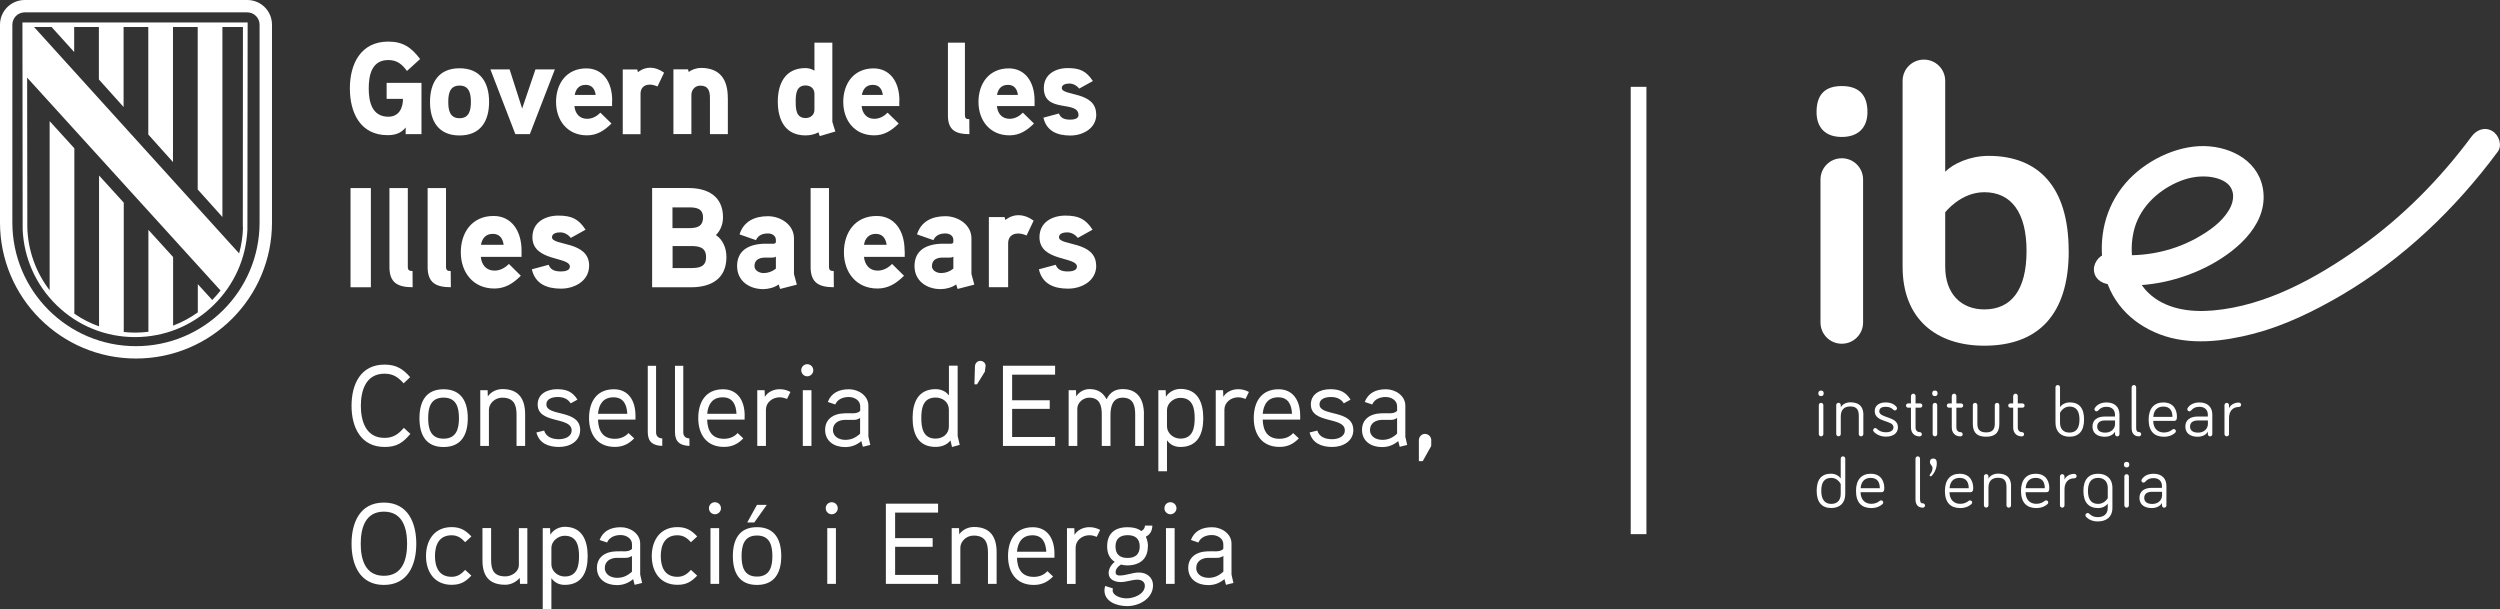
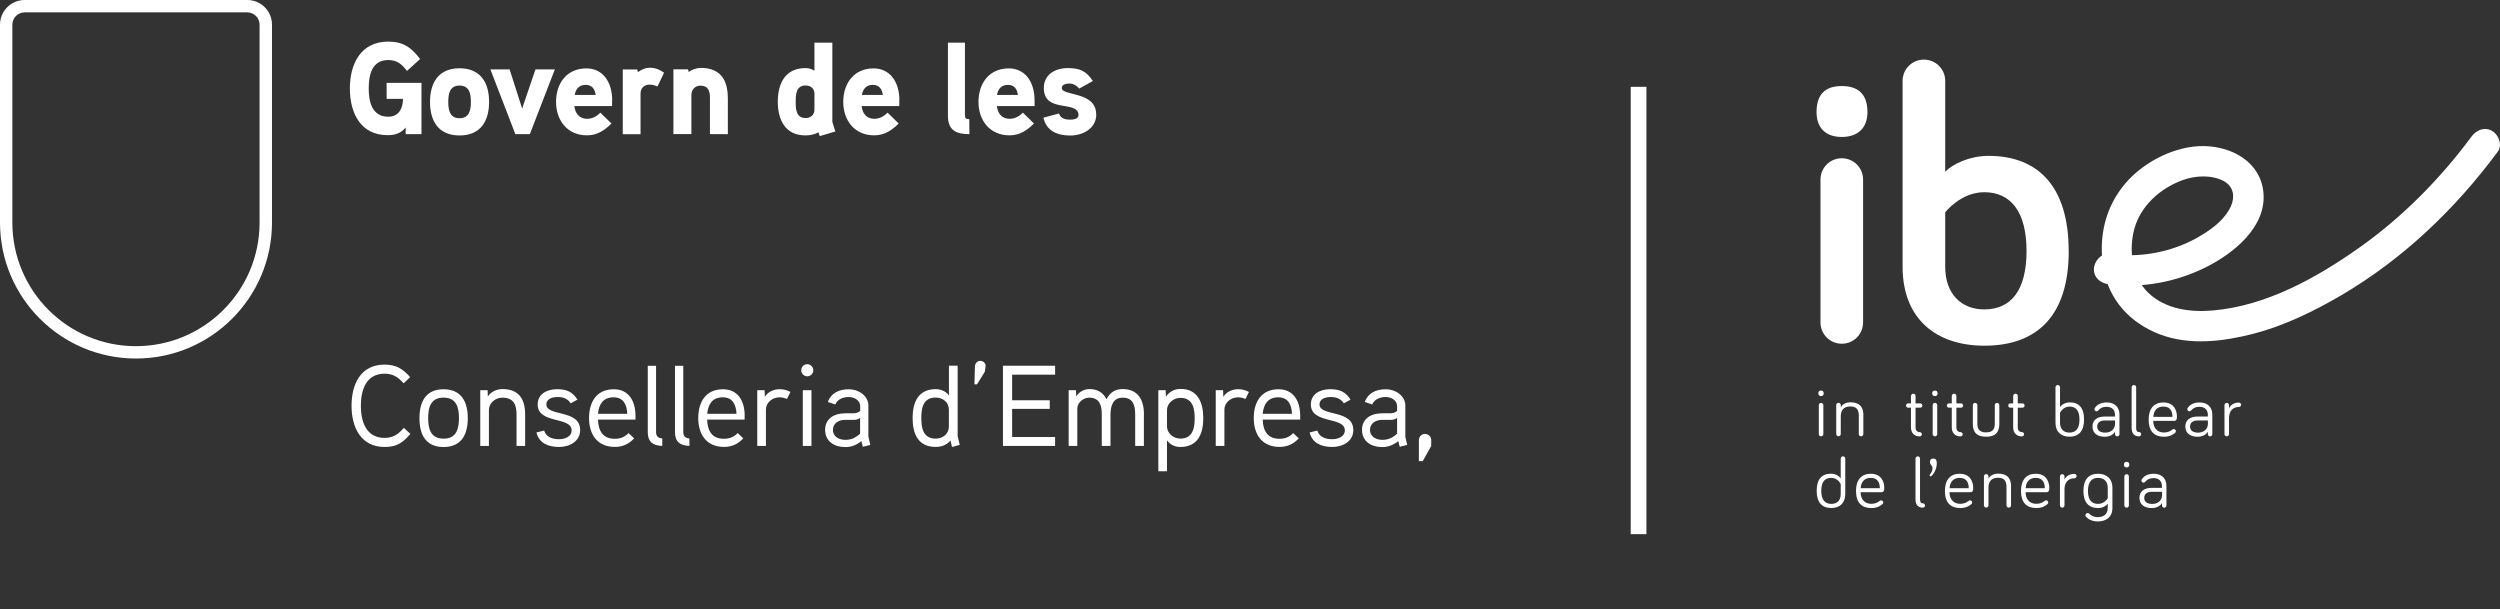
<svg xmlns="http://www.w3.org/2000/svg" id="Capa_2" data-name="Capa 2" viewBox="0 0 418.94 102.08">
  <rect x="0" y="0" width="418.94" height="102.08" fill="#333333" stroke="none" />
  <defs>
    <style>
      .cls-1 {
        fill: #fff;
      }
    </style>
  </defs>
  <g id="Capa_1-2" data-name="Capa 1">
    <g>
      <path class="cls-1" d="M183.69,19.16c0-3.91-5.76-3.03-5.76-4.41,0-.64.82-.75,1.28-.75.64,0,1.26.35,1.63.85l2.3-1.27c-1.1-1.67-2.17-2.17-4.21-2.17s-4.01,1.03-4.01,3.34c0,4.32,5.81,1.96,5.81,4.55,0,.66-.92.75-1.41.75-1.12,0-1.61-.37-1.87-1.03l-2.6.7c.53,2.26,2.32,2.99,4.52,2.99,2.09,0,4.34-1.19,4.34-3.54M167.07,15.91c.18-1.01.75-1.69,1.83-1.69s1.55.72,1.68,1.69h-3.51ZM173.37,16.84c0-3.18-1.63-5.38-4.32-5.38-3.31,0-5.08,2.53-5.08,5.62s1.9,5.6,5.19,5.6c1.66,0,2.89-.77,4.11-1.98l-1.86-1.82c-.53.55-1.3,1.03-2.23,1.03-1.3,0-2.01-.93-2.12-2.13h6.31v-.96ZM162.42,19.97c-.51,0-.72-.13-.72-.66V7.15h-2.85v12.21c0,2.46,1.32,3.12,3.6,3.12l-.02-2.51ZM144.43,15.91c.18-1.01.75-1.69,1.83-1.69s1.55.72,1.68,1.69h-3.51ZM150.72,16.84c0-3.18-1.63-5.38-4.33-5.38-3.31,0-5.08,2.53-5.08,5.62s1.89,5.6,5.18,5.6c1.66,0,2.89-.77,4.11-1.98l-1.86-1.82c-.53.55-1.3,1.03-2.23,1.03-1.3,0-2.01-.93-2.12-2.13h6.31v-.96h0ZM136.48,18.39c0,.86-.64,1.39-1.48,1.39-1.61,0-1.66-1.53-1.66-2.72s.05-2.74,1.66-2.74c.84,0,1.48.52,1.48,1.39v2.69ZM139.99,22.04c-.05-.15-.51-1.56-.51-1.63V7.15h-3v4.7c-.49-.31-.97-.44-1.5-.44-3.4,0-4.64,2.59-4.64,5.62s1.22,5.66,4.64,5.66c.75,0,1.52-.15,2.17-.52l.22.64,2.63-.78ZM121.96,16.37c0-3.01-1.28-4.99-4.5-4.99-.71,0-1.56.29-2.05.68l-.11-.44h-2.45v10.85h3.01v-6.56c0-.86.62-1.56,1.48-1.56,1.37,0,1.63.9,1.63,2.09v6.04h3v-6.11h-.02ZM111.29,12.18c-.77-.55-1.53-.83-2.38-.83-1.15,0-2.01.75-2.01.75l-.11-.46h-2.43v10.85h2.98v-6.79c0-.92.56-1.52,1.56-1.52.42,0,.86.13,1.28.31l1.1-2.3ZM96.31,15.91c.18-1.01.75-1.69,1.83-1.69s1.55.72,1.68,1.69h-3.51ZM102.59,16.84c0-3.18-1.63-5.38-4.33-5.38-3.31,0-5.08,2.53-5.08,5.62s1.9,5.6,5.18,5.6c1.66,0,2.89-.77,4.11-1.98l-1.86-1.82c-.53.55-1.3,1.03-2.23,1.03-1.3,0-2.01-.93-2.12-2.13h6.31v-.96h0ZM89.73,11.63l-2.23,6.56-2.1-6.56h-3.22l4.18,10.85h2.43l4.19-10.85h-3.25ZM78.91,17.08c0,1.36-.26,2.73-1.9,2.73s-1.89-1.36-1.89-2.73.24-2.74,1.89-2.74,1.9,1.38,1.9,2.74M81.96,17.08c0-3.23-1.43-5.64-4.95-5.64s-4.95,2.42-4.95,5.64,1.43,5.62,4.95,5.62,4.95-2.4,4.95-5.62M64.79,13.89v2.68h2.74c0,1.56-.69,2.99-2.45,2.99-2.76,0-3.29-2.53-3.29-4.75s.51-4.75,3.27-4.75c1.48,0,2.3.7,3.14,1.83l2.2-2c-1.46-1.93-2.85-2.92-5.34-2.92-4.61,0-6.43,3.75-6.43,7.84s1.76,7.84,6.33,7.84c1.22,0,2.25-.31,3.02-1.29v1.12h2.65v-8.59h-5.84Z" />
-       <path class="cls-1" d="M183.69,44.54c0-4.24-6.23-3.29-6.23-4.79,0-.69.89-.81,1.39-.81.69,0,1.36.39,1.76.93l2.48-1.38c-1.19-1.81-2.34-2.36-4.56-2.36s-4.34,1.12-4.34,3.62c0,4.12,6.28,3.21,6.28,4.93,0,.72-1,.81-1.53.81-1.22,0-1.74-.4-2.03-1.12l-2.82.76c.57,2.45,2.5,3.24,4.9,3.24,2.27,0,4.71-1.29,4.71-3.84M173.21,36.97c-.84-.59-1.65-.91-2.58-.91-1.24,0-2.17.81-2.17.81l-.12-.5h-2.63v11.76h3.23v-7.36c0-1,.59-1.64,1.7-1.64.45,0,.93.14,1.39.33l1.19-2.5ZM159.76,45.02c-.6.48-1.29.74-2.06.74-.65,0-1.53-.38-1.53-1.16,0-1.03.76-1.4,1.65-1.43h1.34c.24,0,.43-.05.6-.17v2.02ZM162.79,45.92v-5.98c0-2.29-2.24-3.71-4.37-3.71-2.27,0-4.08.9-4.75,3.05l2.75.96c.35-.81,1.1-1.12,2-1.12.74,0,1.34.4,1.34,1.09v.33c0,.14-.09.29-.41.31,0,0-1-.02-1.8,0-2.99.17-4.3,1.6-4.3,3.74,0,2.5,2.06,3.86,4.37,3.86.86,0,1.91-.26,2.61-.79l.24.76,2.8-.72-.48-1.79ZM144.78,41.02c.19-1.09.82-1.83,1.98-1.83s1.67.79,1.82,1.83h-3.8ZM151.59,42.02c0-3.45-1.76-5.83-4.68-5.83-3.58,0-5.49,2.74-5.49,6.09s2.06,6.07,5.62,6.07c1.79,0,3.13-.83,4.45-2.14l-2-1.98c-.57.59-1.41,1.12-2.41,1.12-1.41,0-2.17-1-2.3-2.31h6.83v-1.02h0ZM139.71,45.42c-.55,0-.79-.14-.79-.72v-13.19h-3.08v13.24c0,2.67,1.43,3.38,3.89,3.38l-.02-2.72ZM130.02,45.02c-.6.48-1.29.74-2.06.74-.65,0-1.53-.38-1.53-1.16,0-1.03.76-1.4,1.65-1.43h1.34c.24,0,.43-.05.6-.17v2.02ZM133.05,45.92v-5.98c0-2.29-2.24-3.71-4.37-3.71-2.27,0-4.08.9-4.75,3.05l2.75.96c.36-.81,1.1-1.12,2-1.12.74,0,1.34.4,1.34,1.09v.33c0,.14-.09.29-.41.31,0,0-1-.02-1.79,0-2.99.17-4.3,1.6-4.3,3.74,0,2.5,2.06,3.86,4.37,3.86.86,0,1.91-.26,2.6-.79l.24.76,2.8-.72-.48-1.79ZM118.32,43.09c0,1.64-1.17,1.83-2.53,1.83h-3.08v-3.69h3.08c1.36,0,2.53.22,2.53,1.86M117.81,36.44c0,1.55-1.07,1.79-2.37,1.79h-2.75v-3.48h2.75c1.27,0,2.37.19,2.37,1.69M121.73,43.06c0-1.43-.55-2.86-1.76-3.67.79-.76,1.19-1.88,1.19-2.97,0-3.53-2.56-4.91-5.76-4.91h-6.12v16.63h6.5c3.37,0,5.95-1.39,5.95-5.08M98.73,44.54c0-4.24-6.23-3.29-6.23-4.79,0-.69.89-.81,1.39-.81.69,0,1.36.39,1.76.93l2.48-1.38c-1.19-1.81-2.34-2.36-4.56-2.36s-4.35,1.12-4.35,3.62c0,4.12,6.28,3.21,6.28,4.93,0,.72-1,.81-1.53.81-1.22,0-1.74-.4-2.03-1.12l-2.82.76c.57,2.45,2.51,3.24,4.9,3.24,2.26,0,4.7-1.29,4.7-3.84M80.6,41.02c.19-1.09.81-1.83,1.98-1.83s1.67.79,1.82,1.83h-3.8ZM87.4,42.02c0-3.45-1.77-5.83-4.69-5.83-3.58,0-5.49,2.74-5.49,6.09s2.06,6.07,5.62,6.07c1.79,0,3.13-.83,4.44-2.14l-2-1.98c-.57.59-1.41,1.12-2.41,1.12-1.41,0-2.17-1-2.3-2.31h6.83v-1.02h0ZM75.53,45.42c-.55,0-.79-.14-.79-.72v-13.19h-3.08v13.24c0,2.67,1.43,3.38,3.89,3.38l-.02-2.72ZM69.13,45.42c-.55,0-.79-.14-.79-.72v-13.19h-3.08v13.24c0,2.67,1.43,3.38,3.89,3.38l-.02-2.72ZM62.15,31.51h-3.41v16.63h3.41v-16.63Z" />
-       <path class="cls-1" d="M69.76,91.12c0-3.54-1.41-6.9-5.43-6.9s-5.42,3.35-5.42,6.9,1.41,6.9,5.42,6.9,5.43-3.35,5.43-6.9M68.22,91.12c0,2.49-.68,5.37-3.89,5.37s-3.88-2.89-3.88-5.37.68-5.38,3.88-5.38c3.22,0,3.89,2.9,3.89,5.38M78.99,89.89c-.96-1.02-1.83-1.56-3.31-1.56-2.85,0-4.29,2.16-4.29,4.85s1.45,4.82,4.29,4.82c1.49,0,2.33-.5,3.31-1.54l-1.04-.96c-.62.68-1.27,1.16-2.27,1.16-2.17,0-2.79-1.71-2.79-3.47s.62-3.49,2.79-3.49c1,0,1.66.48,2.27,1.16l1.04-.96ZM88.39,88.5h-1.44v6.16c0,1.19-1.23,1.93-2.26,1.93-1.93,0-2.39-1.08-2.39-2.74v-5.36h-1.45v5.43c0,2.62,1.14,4.07,3.81,4.07.79,0,1.69-.31,2.44-1.14l.04.99h1.23v-9.35h0ZM98.48,93.2c0-2.6-.9-4.92-3.83-4.92-.79,0-1.81.35-2.43,1.31l-.04-1.09h-1.23v13.58h1.45v-5.19c.64.89,1.5,1.12,2.24,1.12,2.92,0,3.84-2.2,3.84-4.81M97.03,93.2c0,1.54-.27,3.41-2.4,3.41-1.21,0-2.23-.95-2.23-2.04v-2.77c0-1.04,1.04-2.02,2.23-2.02,2.13,0,2.4,1.87,2.4,3.43M107.28,96.29v-5.2c0-1.66-1.66-2.74-3.24-2.74-1.69,0-2.99.62-3.56,2.14l1.25.42c.4-.92,1.35-1.25,2.27-1.25s1.91.55,1.91,1.54v.77c-.33.36-.77.4-1.19.42,0,0-1.16-.02-1.45,0-2,.06-3.24,1.08-3.24,2.77,0,1.9,1.52,2.89,3.35,2.89.99,0,1.85-.29,2.72-1l.25.95,1.25-.31-.32-1.42ZM105.91,95.79c-.76.69-1.5,1.04-2.49,1.04s-2.07-.5-2.07-1.66,1-1.68,2-1.69h1.43c.39,0,.59-.02,1.12-.31v2.62h0ZM116.83,89.89c-.96-1.02-1.83-1.56-3.31-1.56-2.85,0-4.3,2.16-4.3,4.85s1.45,4.82,4.3,4.82c1.48,0,2.33-.5,3.31-1.54l-1.04-.96c-.62.68-1.27,1.16-2.27,1.16-2.18,0-2.79-1.71-2.79-3.47s.62-3.49,2.79-3.49c1,0,1.66.48,2.27,1.16l1.04-.96ZM120.82,85.18c0-.58-.46-1.02-1.02-1.02s-1,.44-1,1.02c0,.54.45,1,1,1s1.02-.46,1.02-1M120.51,88.5h-1.45v9.34h1.45v-9.34ZM130.92,93.19c0-2.75-1.08-4.85-4.07-4.85s-4.04,2.1-4.04,4.85,1.06,4.83,4.04,4.83,4.07-2.08,4.07-4.83M129.43,93.19c0,1.73-.4,3.43-2.58,3.43s-2.58-1.69-2.58-3.43.39-3.45,2.58-3.45,2.58,1.72,2.58,3.45M126.85,84.6l-1.63,2.95h1.18l2.1-2.95h-1.64ZM140.39,85.18c0-.58-.46-1.02-1.02-1.02s-1,.44-1,1.02c0,.54.45,1,1,1s1.02-.46,1.02-1M140.08,88.5h-1.45v9.34h1.45v-9.34ZM157.2,96.35h-7.2v-4.72h6.29v-1.45h-6.29v-4.28h7.2v-1.5h-8.75v13.44h8.75v-1.5ZM167.01,92.55c0-2.57-1.06-4.24-3.79-4.24-.85,0-1.86.35-2.47,1.23l-.04-1.04h-1.23v9.34h1.45v-6.05c0-1.02.96-2.04,2.23-2.04,1.93,0,2.4,1.19,2.4,2.83v5.26h1.45v-5.29h0ZM176.7,92.77c0-2.52-1.2-4.42-3.62-4.42-2.9,0-4.16,2.14-4.16,4.84s1.35,4.83,4.31,4.83c1.36,0,2.35-.5,3.24-1.42l-.95-.89c-.56.62-1.33.96-2.29.96-2,0-2.76-1.33-2.81-3.21h6.28v-.69ZM170.42,92.46c.15-1.66.93-2.76,2.6-2.76s2.24,1.23,2.31,2.76h-4.92ZM184.36,88.8c-.58-.31-1.18-.46-1.81-.46-.96,0-2,.44-2.48,1.29l-.04-1.12h-1.23v9.34h1.45v-6.09c0-1.17,1.06-2.07,2.31-2.07.42,0,.85.12,1.23.27l.57-1.17ZM192.37,91.59c0-.52-.08-1.04-.35-1.66.82-.4,1.06-1.12,1.09-1.85h-1.23c-.04.4-.23.72-.63.91-.68-.52-1.5-.64-2.31-.64-2.14,0-3.41,1.06-3.41,3.22,0,.99.31,1.98,1.27,2.58-.68.55-1.02,1.25-1.02,1.9,0,1.04,1,1.49,2.02,1.49.96,0,1.86-.4,2.85-.4.56,0,1.2.31,1.2,1,0,1.42-1.8,2.13-3.07,2.13-.92,0-2.33-.42-2.33-1.36,0-.12.02-.22.04-.31l-1.29-.4c-.08.23-.12.5-.12.73,0,1.91,2.08,2.64,3.81,2.64,2.07,0,4.33-1.31,4.33-3.49,0-1.31-1.04-2.14-2.37-2.14-1.08,0-2.12.5-3.22.5-.32,0-.68-.08-.68-.54,0-.56.42-1,.89-1.29.41.09.69.14,1.06.14,2.12-.02,3.45-1.08,3.45-3.18M190.99,91.57c0,1.31-.73,1.93-2.04,1.93s-2.02-.62-2.02-1.93.79-1.89,2.04-1.89,2.02.58,2.02,1.89M197.15,85.18c0-.58-.46-1.02-1.02-1.02s-1,.44-1,1.02c0,.54.45,1,1,1s1.02-.46,1.02-1M196.84,88.5h-1.45v9.34h1.45v-9.34ZM206.37,96.29v-5.2c0-1.66-1.66-2.74-3.24-2.74-1.7,0-2.99.62-3.56,2.14l1.25.42c.41-.92,1.35-1.25,2.27-1.25s1.91.55,1.91,1.54v.77c-.33.36-.77.4-1.19.42,0,0-1.16-.02-1.45,0-2,.06-3.24,1.08-3.24,2.77,0,1.9,1.52,2.89,3.35,2.89.99,0,1.85-.29,2.72-1l.25.95,1.25-.31-.32-1.42ZM205.01,95.79c-.76.69-1.5,1.04-2.49,1.04s-2.06-.5-2.06-1.66,1-1.68,2-1.69h1.43c.39,0,.59-.02,1.12-.31v2.62Z" />
      <path class="cls-1" d="M67.68,71.69c-.89,1.04-1.75,1.69-3.24,1.69-3.16,0-3.97-2.87-3.97-5.38s.81-5.38,3.97-5.38c1.46,0,2.31.62,3.2,1.62l1.09-1.04c-1.22-1.41-2.37-2.1-4.3-2.1-4.01,0-5.52,3.31-5.52,6.9s1.54,6.9,5.55,6.9c2.02,0,3.04-.69,4.31-2.19l-1.09-1.01ZM78.39,70.08c0-2.75-1.08-4.85-4.06-4.85s-4.04,2.1-4.04,4.85,1.06,4.83,4.04,4.83,4.06-2.08,4.06-4.83M76.91,70.08c0,1.73-.4,3.43-2.58,3.43s-2.58-1.69-2.58-3.43.38-3.45,2.58-3.45,2.58,1.72,2.58,3.45M88,69.44c0-2.57-1.06-4.24-3.79-4.24-.85,0-1.87.35-2.46,1.23l-.04-1.04h-1.23v9.34h1.45v-6.05c0-1.03.96-2.04,2.23-2.04,1.93,0,2.4,1.19,2.4,2.83v5.26h1.44v-5.29ZM97.22,72.06c0-3.5-5.66-2.23-5.66-4.28,0-1.06,1.2-1.25,1.91-1.25.89,0,1.66.27,2.16,1.06l1.14-.62c-.81-1.31-1.83-1.75-3.41-1.75-1.69,0-3.26.79-3.26,2.56,0,3.31,5.69,1.99,5.69,4.33,0,1.14-1.25,1.49-2.12,1.49-1.17,0-2.16-.39-2.49-1.45l-1.29.32c.44,1.79,1.98,2.43,3.79,2.43s3.54-.96,3.54-2.85M106.49,69.65c0-2.52-1.19-4.42-3.62-4.42-2.91,0-4.16,2.13-4.16,4.83s1.35,4.83,4.32,4.83c1.36,0,2.35-.5,3.24-1.43l-.95-.89c-.56.62-1.33.96-2.3.96-2,0-2.75-1.33-2.81-3.21h6.28v-.68h0ZM100.21,69.34c.15-1.66.92-2.76,2.6-2.76s2.23,1.23,2.31,2.76h-4.91ZM110.96,73.47c-.79-.05-1.02-.52-1.02-1.06v-11.11h-1.39v11.11c0,1.58.81,2.27,2.43,2.31v-1.25ZM115.52,73.47c-.79-.05-1.02-.52-1.02-1.06v-11.11h-1.39v11.11c0,1.58.81,2.27,2.43,2.31l-.02-1.25ZM124.79,69.65c0-2.52-1.19-4.42-3.62-4.42-2.9,0-4.16,2.13-4.16,4.83s1.35,4.83,4.31,4.83c1.37,0,2.35-.5,3.24-1.43l-.95-.89c-.56.62-1.33.96-2.3.96-2,0-2.75-1.33-2.81-3.21h6.28v-.68h0ZM118.51,69.34c.15-1.66.92-2.76,2.6-2.76s2.23,1.23,2.31,2.76h-4.92ZM132.46,65.68c-.58-.31-1.17-.46-1.81-.46-.96,0-2,.44-2.48,1.29l-.04-1.12h-1.23v9.34h1.45v-6.09c0-1.17,1.06-2.06,2.31-2.06.42,0,.85.12,1.23.27l.57-1.17ZM136.29,62.06c0-.58-.46-1.03-1.02-1.03s-1,.45-1,1.03c0,.54.45,1,1,1s1.02-.46,1.02-1M135.98,65.39h-1.45v9.34h1.45v-9.34ZM145.52,73.17v-5.2c0-1.66-1.66-2.74-3.24-2.74-1.69,0-2.99.62-3.56,2.13l1.25.42c.4-.92,1.35-1.25,2.27-1.25s1.91.55,1.91,1.54v.77c-.33.36-.77.4-1.19.42,0,0-1.16-.02-1.45,0-2,.06-3.24,1.08-3.24,2.77,0,1.91,1.52,2.89,3.35,2.89.99,0,1.85-.29,2.72-1l.25.95,1.25-.31-.32-1.41ZM144.14,72.67c-.76.69-1.5,1.04-2.49,1.04s-2.07-.5-2.07-1.66,1-1.68,2-1.69h1.43c.38,0,.59-.01,1.12-.31v2.62h0ZM160.83,74.56c-.02-.06-.35-1.46-.35-1.49v-11.79h-1.46v4.99c-.56-.79-1.5-1.06-2.22-1.06-2.93,0-3.87,2.22-3.87,4.83s.89,4.85,3.85,4.85c.89,0,1.85-.27,2.5-1.08l.25,1.1,1.29-.36ZM159.01,71.46c0,1.27-1.02,2.04-2.23,2.04-2.13,0-2.39-1.87-2.39-3.45s.25-3.43,2.4-3.43c1.22,0,2.22.79,2.22,2.04v2.8ZM165.16,61.33c.04-.46-.4-.86-.89-.86s-.86.41-.89.89l-.09,3.04h.44s1.31-2.12,1.31-2.12l.12-.95ZM176.81,73.23h-7.2v-4.71h6.3v-1.45h-6.3v-4.28h7.2v-1.5h-8.74v13.44h8.74v-1.5ZM191.7,69.44c0-2.43-.99-4.24-3.56-4.24-1.18,0-2.12.48-2.7,1.7-.69-1.25-1.63-1.7-2.89-1.7-.73,0-1.66.35-2.2,1.23l-.04-1.04h-1.23v9.34h1.45v-6.24c0-1,.98-1.85,1.98-1.85,1.81,0,2.12,1.36,2.12,2.79v5.3h1.46v-5.1c0-1.33.25-2.99,2.04-2.99s2.1,1.36,2.1,2.79v5.3h1.46v-5.29ZM201.64,70.09c0-2.6-.9-4.92-3.83-4.92-.79,0-1.81.35-2.43,1.31l-.04-1.09h-1.23v13.58h1.45v-5.19c.63.89,1.5,1.12,2.24,1.12,2.92,0,3.84-2.2,3.84-4.81M200.2,70.09c0,1.54-.27,3.41-2.4,3.41-1.22,0-2.24-.95-2.24-2.04v-2.77c0-1.04,1.04-2.02,2.24-2.02,2.13,0,2.4,1.86,2.4,3.42M209.29,65.68c-.58-.31-1.17-.46-1.81-.46-.96,0-2,.44-2.48,1.29l-.04-1.12h-1.23v9.34h1.45v-6.09c0-1.17,1.06-2.06,2.31-2.06.42,0,.85.12,1.23.27l.57-1.17ZM217.88,69.65c0-2.52-1.19-4.42-3.62-4.42-2.9,0-4.16,2.13-4.16,4.83s1.35,4.83,4.31,4.83c1.37,0,2.35-.5,3.24-1.43l-.95-.89c-.55.62-1.33.96-2.29.96-2,0-2.76-1.33-2.81-3.21h6.28v-.68ZM211.6,69.34c.15-1.66.93-2.76,2.6-2.76s2.24,1.23,2.31,2.76h-4.92ZM226.78,72.06c0-3.5-5.66-2.23-5.66-4.28,0-1.06,1.2-1.25,1.91-1.25.89,0,1.66.27,2.16,1.06l1.13-.62c-.81-1.31-1.83-1.75-3.4-1.75-1.7,0-3.25.79-3.25,2.56,0,3.31,5.69,1.99,5.69,4.33,0,1.14-1.25,1.49-2.12,1.49-1.18,0-2.16-.39-2.49-1.45l-1.29.32c.45,1.79,1.99,2.43,3.79,2.43s3.54-.96,3.54-2.85M235.5,73.17v-5.2c0-1.66-1.66-2.74-3.24-2.74-1.7,0-2.99.62-3.56,2.13l1.25.42c.4-.92,1.35-1.25,2.27-1.25s1.9.55,1.9,1.54v.77c-.32.36-.77.4-1.19.42,0,0-1.15-.02-1.45,0-2,.06-3.24,1.08-3.24,2.77,0,1.91,1.52,2.89,3.35,2.89.99,0,1.85-.29,2.72-1l.25.95,1.25-.31-.32-1.41ZM234.13,72.67c-.75.69-1.5,1.04-2.48,1.04s-2.07-.5-2.07-1.66,1-1.68,2-1.69h1.42c.39,0,.6-.01,1.12-.31v2.62ZM239.85,73.79c0-.59-.46-1.08-1.08-1.08-.54,0-1,.48-1,1.08v3.48h.65l1.42-2.54v-.94Z" />
      <rect class="cls-1" x="273.27" y="14.55" width="2.63" height="74.96" />
      <g>
        <path class="cls-1" d="M43.5,37.29c0,11.44-9.28,20.72-20.72,20.72S2.07,48.73,2.07,37.29V4.14c0-1.14.93-2.07,2.07-2.07h37.29c1.14,0,2.07.93,2.07,2.07v33.15h0ZM41.43,0H4.14C1.85,0,0,1.85,0,4.14v33.15c0,12.58,10.2,22.79,22.79,22.79s22.79-10.21,22.79-22.79V4.14c0-2.29-1.85-4.14-4.14-4.14" />
-         <path class="cls-1" d="M40.72,38.11c-.04,1.49-.26,2.95-.65,4.35l-1.71-1.88L5.7,4.52h2.94l3.79,4.2v-4.2h4.14v8.8l4.14,4.61V4.52h4.14v18.02l4.14,4.62V4.52h4.14v27.23l4.14,4.61V4.52h3.44l-.02,33.6ZM4.53,12.99c3.63,3.99,31.91,35.13,31.92,35.13l.51.56c-.43.56-.9,1.08-1.4,1.59l-2.41-2.65v4.73c-1.29.92-2.67,1.66-4.14,2.22v-11.5l-4.14-4.55v17.08c-.73.09-1.48.14-2.22.14-.65,0-1.28-.04-1.91-.11v-21.67l-4.14-4.55v25.28c-1.46-.52-2.86-1.23-4.14-2.12v-27.72l-4.14-4.55v28.34c-2.32-3.02-3.63-6.67-3.74-10.53l-.03-25.12ZM41.5,3.76H3.76l.04,34.75c.22,4.79,2.23,9.26,5.67,12.62,3.54,3.46,8.21,5.36,13.16,5.36s9.62-1.9,13.16-5.36c3.44-3.36,5.45-7.83,5.67-12.62l.04-34.75Z" />
      </g>
    </g>
    <g>
      <path class="cls-1" d="M304.71,65.93c0-.35.17-.48.45-.48s.45.13.45.48c0,.29-.17.45-.45.45s-.45-.17-.45-.45ZM305.55,72.74c0,.22-.17.38-.38.38s-.38-.17-.38-.38v-4.85c0-.22.17-.38.38-.38s.38.17.38.38v4.85Z" />
      <path class="cls-1" d="M312.25,69.55v3.19c0,.22-.17.38-.38.38s-.38-.17-.38-.38v-3.04c0-.94-.27-1.59-1.43-1.59s-1.59.72-1.59,1.67v2.95c0,.22-.17.38-.38.38s-.38-.17-.38-.38v-4.85c0-.22.17-.38.38-.38s.38.17.38.38v.38c.23-.45.81-.84,1.59-.84,1.84,0,2.2,1.1,2.2,2.12Z" />
-       <path class="cls-1" d="M314.91,68.89c0,1.25,3.14.79,3.14,2.7,0,1.09-.9,1.58-2.03,1.58-.98,0-1.73-.47-2.04-.86-.06-.08-.08-.14-.08-.23,0-.19.16-.35.35-.35.07,0,.17.02.26.12.37.37.85.59,1.52.59s1.27-.23,1.27-.85c0-1.23-3.14-.74-3.14-2.7,0-.99.81-1.45,1.83-1.45.81,0,1.45.27,1.82.76.04.05.08.12.08.23,0,.19-.16.35-.35.35-.06,0-.16-.01-.25-.11-.32-.31-.68-.5-1.3-.5-.54,0-1.06.17-1.06.72Z" />
      <path class="cls-1" d="M320.24,66.35c0-.2.18-.38.38-.38.22,0,.38.18.38.38v1.25h.78c.2,0,.36.16.36.36s-.16.36-.36.36h-.78v3.3c0,.51.29.79.69.79.2,0,.37.16.37.36s-.17.36-.37.36c-.94,0-1.46-.63-1.46-1.51v-3.3h-.47c-.2,0-.36-.16-.36-.36s.16-.36.36-.36h.47v-1.25Z" />
      <path class="cls-1" d="M323.79,65.93c0-.35.17-.48.45-.48s.45.13.45.48c0,.29-.17.45-.45.45s-.45-.17-.45-.45ZM324.63,72.74c0,.22-.17.38-.38.38s-.38-.17-.38-.38v-4.85c0-.22.17-.38.38-.38s.38.17.38.38v4.85Z" />
      <path class="cls-1" d="M327.08,66.35c0-.2.18-.38.38-.38.22,0,.38.18.38.38v1.25h.78c.2,0,.36.16.36.36s-.16.36-.36.36h-.78v3.3c0,.51.29.79.69.79.2,0,.37.16.37.36s-.17.36-.37.36c-.94,0-1.46-.63-1.46-1.51v-3.3h-.47c-.2,0-.36-.16-.36-.36s.16-.36.36-.36h.47v-1.25Z" />
      <path class="cls-1" d="M331.36,67.89v3.12c0,.78.25,1.45,1.46,1.45s1.46-.67,1.46-1.45v-3.12c0-.22.18-.38.39-.38.2,0,.37.17.37.38v3.12c0,1.14-.37,2.17-2.22,2.17s-2.22-1.04-2.22-2.17v-3.12c0-.22.17-.38.38-.38.2,0,.38.17.38.38Z" />
      <path class="cls-1" d="M337.37,66.35c0-.2.18-.38.38-.38.22,0,.38.18.38.38v1.25h.78c.2,0,.36.16.36.36s-.16.36-.36.36h-.78v3.3c0,.51.29.79.69.79.2,0,.37.16.37.36s-.17.36-.37.36c-.94,0-1.46-.63-1.46-1.51v-3.3h-.47c-.2,0-.36-.16-.36-.36s.16-.36.36-.36h.47v-1.25Z" />
      <path class="cls-1" d="M349.24,70.3c0,1.96-.91,2.88-2.45,2.88-1.36,0-2.34-.78-2.34-2.35v-5.93c0-.22.17-.38.38-.38s.38.17.38.38v3.31c.27-.38.86-.78,1.63-.78,1.54,0,2.4.91,2.4,2.87ZM345.21,70.83c0,1.14.66,1.66,1.58,1.66,1.1,0,1.68-.69,1.68-2.19s-.6-2.17-1.68-2.17-1.58,1.05-1.58,1.05v1.65Z" />
      <path class="cls-1" d="M351.64,68.76c-.12.13-.2.17-.31.17-.19,0-.35-.16-.35-.35,0-.08.02-.14.06-.2.33-.53.98-.94,1.98-.94,1.39,0,2.15.81,2.15,2.03v3.29c0,.2-.17.37-.37.37s-.37-.17-.37-.37v-.43c-.3.56-.99.86-1.71.86-1.27,0-2.07-.61-2.07-1.71s.8-1.68,2.09-1.68h1.68v-.32c0-.81-.54-1.31-1.41-1.31-.63,0-1.02.19-1.39.61ZM354.43,70.96v-.5h-1.68c-.78,0-1.31.32-1.31,1.02,0,.62.43,1.02,1.36,1.02.84,0,1.64-.51,1.64-1.53Z" />
      <path class="cls-1" d="M357.97,64.9v6.82c0,.48.16.68.48.68.19,0,.36.16.36.36s-.17.36-.36.36c-.8,0-1.24-.48-1.24-1.4v-6.82c0-.2.18-.38.38-.38.22,0,.38.18.38.38Z" />
      <path class="cls-1" d="M362.52,67.44c1.91,0,2.28,1.52,2.28,2.33,0,.35,0,.76-.48.76h-3.49c0,1.18.68,1.95,1.8,1.95.69,0,1.1-.26,1.43-.51.07-.05.12-.07.22-.07.19,0,.35.16.35.35,0,.13-.06.2-.13.27-.18.18-.8.67-1.86.67-1.59,0-2.58-.87-2.58-2.88,0-1.84.91-2.87,2.46-2.87ZM362.52,68.13c-1.04,0-1.61.67-1.68,1.73h3.21c0-.86-.3-1.73-1.53-1.73Z" />
      <path class="cls-1" d="M367.2,68.76c-.12.13-.2.17-.31.17-.19,0-.35-.16-.35-.35,0-.08.02-.14.06-.2.33-.53.98-.94,1.98-.94,1.39,0,2.15.81,2.15,2.03v3.29c0,.2-.17.37-.37.37s-.37-.17-.37-.37v-.43c-.3.56-.99.86-1.71.86-1.27,0-2.07-.61-2.07-1.71s.8-1.68,2.09-1.68h1.68v-.32c0-.81-.54-1.31-1.41-1.31-.63,0-1.02.19-1.39.61ZM369.99,70.96v-.5h-1.68c-.78,0-1.31.32-1.31,1.02,0,.62.43,1.02,1.36,1.02.84,0,1.64-.51,1.64-1.53Z" />
      <path class="cls-1" d="M373.53,68.42c.24-.55.84-.96,1.66-.96.2,0,.37.17.37.37s-.17.37-.37.37c-1.1,0-1.66.76-1.66,1.86v2.68c0,.22-.17.38-.38.38s-.38-.17-.38-.38v-4.85c0-.22.17-.38.38-.38s.38.17.38.38v.53Z" />
      <path class="cls-1" d="M308.46,80.16v-3.31c0-.22.17-.38.38-.38s.38.17.38.38v5.93c0,1.58-.98,2.35-2.34,2.35-1.54,0-2.45-.92-2.45-2.88s.86-2.87,2.4-2.87c.76,0,1.35.39,1.63.78ZM308.46,81.13s-.45-1.05-1.58-1.05-1.68.71-1.68,2.17.59,2.19,1.68,2.19c.92,0,1.58-.53,1.58-1.66v-1.65Z" />
      <path class="cls-1" d="M313.48,79.39c1.91,0,2.28,1.52,2.28,2.33,0,.35,0,.76-.48.76h-3.49c0,1.18.68,1.95,1.8,1.95.69,0,1.1-.26,1.43-.51.07-.05.12-.07.22-.07.19,0,.35.16.35.35,0,.13-.06.2-.13.27-.18.18-.8.67-1.86.67-1.59,0-2.58-.87-2.58-2.88,0-1.84.91-2.87,2.46-2.87ZM313.48,80.08c-1.04,0-1.61.67-1.68,1.73h3.21c0-.86-.3-1.73-1.53-1.73Z" />
      <path class="cls-1" d="M321.75,76.85v6.82c0,.48.16.68.48.68.19,0,.36.16.36.36s-.17.36-.36.36c-.8,0-1.24-.48-1.24-1.4v-6.82c0-.2.18-.38.38-.38.22,0,.38.18.38.38Z" />
      <path class="cls-1" d="M323.7,79.75s-.07.07-.16.07c-.1,0-.18-.07-.18-.18,0-.04.01-.07.04-.11.29-.39.44-.67.44-1.09,0-.45-.43-.54-.43-1.03,0-.39.22-.57.56-.57.37,0,.59.22.59.76,0,.82-.33,1.59-.86,2.14Z" />
      <path class="cls-1" d="M328.38,79.39c1.91,0,2.28,1.52,2.28,2.33,0,.35,0,.76-.48.76h-3.49c0,1.18.68,1.95,1.8,1.95.69,0,1.1-.26,1.43-.51.07-.05.12-.07.22-.07.19,0,.35.16.35.35,0,.13-.06.2-.13.27-.18.18-.8.67-1.86.67-1.59,0-2.58-.87-2.58-2.88,0-1.84.91-2.87,2.46-2.87ZM328.38,80.08c-1.04,0-1.61.67-1.68,1.73h3.21c0-.86-.3-1.73-1.53-1.73Z" />
      <path class="cls-1" d="M337,81.5v3.19c0,.22-.17.38-.38.38s-.38-.17-.38-.38v-3.04c0-.94-.27-1.59-1.43-1.59s-1.59.72-1.59,1.67v2.95c0,.22-.17.38-.38.38s-.38-.17-.38-.38v-4.85c0-.22.17-.38.38-.38s.38.17.38.38v.38c.23-.45.81-.84,1.59-.84,1.84,0,2.2,1.1,2.2,2.12Z" />
      <path class="cls-1" d="M341.13,79.39c1.91,0,2.28,1.52,2.28,2.33,0,.35,0,.76-.48.76h-3.49c0,1.18.68,1.95,1.8,1.95.69,0,1.1-.26,1.43-.51.07-.05.12-.07.22-.07.19,0,.35.16.35.35,0,.13-.06.2-.13.27-.18.18-.8.67-1.86.67-1.59,0-2.58-.87-2.58-2.88,0-1.84.91-2.87,2.46-2.87ZM341.13,80.08c-1.04,0-1.61.67-1.68,1.73h3.21c0-.86-.3-1.73-1.53-1.73Z" />
      <path class="cls-1" d="M345.96,80.37c.24-.55.84-.96,1.66-.96.2,0,.37.17.37.37s-.17.37-.37.37c-1.1,0-1.66.76-1.66,1.86v2.68c0,.22-.17.38-.38.38s-.38-.17-.38-.38v-4.85c0-.22.17-.38.38-.38s.38.17.38.38v.53Z" />
      <path class="cls-1" d="M353.21,85.09v-.68c-.29.37-.84.73-1.61.73-1.55,0-2.47-.91-2.47-2.87s.92-2.88,2.47-2.88c1.36,0,2.39.79,2.39,2.37v3.33c0,1.63-1.11,2.29-2.45,2.29-.93,0-1.6-.35-2-.82-.04-.05-.07-.12-.07-.22,0-.2.17-.37.37-.37.1,0,.18.02.29.13.27.27.66.56,1.41.56.98,0,1.67-.49,1.67-1.58ZM353.21,81.75c0-1.14-.72-1.67-1.61-1.67-1.1,0-1.71.69-1.71,2.19s.61,2.17,1.71,2.17,1.61-.97,1.61-.97v-1.72Z" />
      <path class="cls-1" d="M355.92,77.88c0-.35.17-.48.45-.48s.45.13.45.48c0,.29-.17.45-.45.45s-.45-.17-.45-.45ZM356.75,84.69c0,.22-.17.38-.38.38s-.38-.17-.38-.38v-4.85c0-.22.17-.38.38-.38s.38.17.38.38v4.85Z" />
      <path class="cls-1" d="M359.51,80.71c-.12.13-.2.17-.31.17-.19,0-.35-.16-.35-.35,0-.08.02-.14.06-.2.33-.53.98-.94,1.98-.94,1.39,0,2.15.81,2.15,2.03v3.29c0,.2-.17.37-.37.37s-.37-.17-.37-.37v-.43c-.3.56-.99.86-1.71.86-1.27,0-2.07-.61-2.07-1.71s.8-1.68,2.09-1.68h1.68v-.32c0-.81-.54-1.31-1.41-1.31-.63,0-1.02.19-1.39.61ZM362.31,82.91v-.5h-1.68c-.78,0-1.31.32-1.31,1.02,0,.62.43,1.02,1.36,1.02.84,0,1.64-.51,1.64-1.53Z" />
    </g>
    <path class="cls-1" d="M304.41,18.78c0-3.04,1.52-4.36,4.23-4.36s4.3,1.32,4.3,4.36c0,2.58-1.52,4.17-4.3,4.17s-4.23-1.59-4.23-4.17ZM312.21,54.03c0,1.98-1.59,3.57-3.57,3.57s-3.57-1.59-3.57-3.57v-23.94c0-1.98,1.59-3.57,3.57-3.57s3.57,1.59,3.57,3.57v23.94ZM346.67,42.06c0,10.78-5.22,15.87-14.15,15.87-8,0-13.69-4.43-13.69-13.23V13.56c0-1.98,1.59-3.57,3.57-3.57s3.57,1.59,3.57,3.57v15.21c1.32-1.32,4.1-2.65,7.27-2.65,8.33,0,13.42,5.16,13.42,15.94ZM325.97,44.71c0,4.56,2.71,7.14,6.55,7.14,4.56,0,7.08-3.31,7.08-9.79s-2.58-9.85-7.08-9.85c-3.97,0-6.55,3.37-6.55,3.37v9.13Z" />
    <path class="cls-1" d="M353.42,47.63c5.54.71,11.21-.35,16.2-2.83,4.61-2.29,10.19-6.72,9.68-12.49-.45-5.12-5.21-7.75-9.94-7.83s-10.02,2.53-13.19,6.24c-3.44,4.03-4.56,9.13-3.67,14.31.9,5.25,4.49,9.11,9.41,10.99,5.03,1.92,10.7,1.21,15.78-.11s10.08-3.75,14.67-6.44c10.35-6.08,19.07-14.43,26.2-24.04.82-1.1.18-2.83-.91-3.47-1.29-.76-2.65-.19-3.47.91-5.26,7.1-11.59,13.52-18.82,18.63s-15.62,9.76-24.54,10.53c-3.8.33-7.96-.21-10.83-2.98-2.63-2.53-3.22-6.7-2.46-10.15.83-3.82,3.76-6.76,7.27-8.33,1.64-.73,3.17-1.06,4.88-.99,1.27.05,2.77.46,3.6,1.2,1.17,1.04,1.24,2.74.26,4.39-1.23,2.08-3.31,3.52-5.37,4.68-4.49,2.51-9.66,3.37-14.74,2.72-1.36-.18-2.54,1.29-2.54,2.54,0,1.52,1.17,2.36,2.54,2.54h0Z" />
  </g>
</svg>